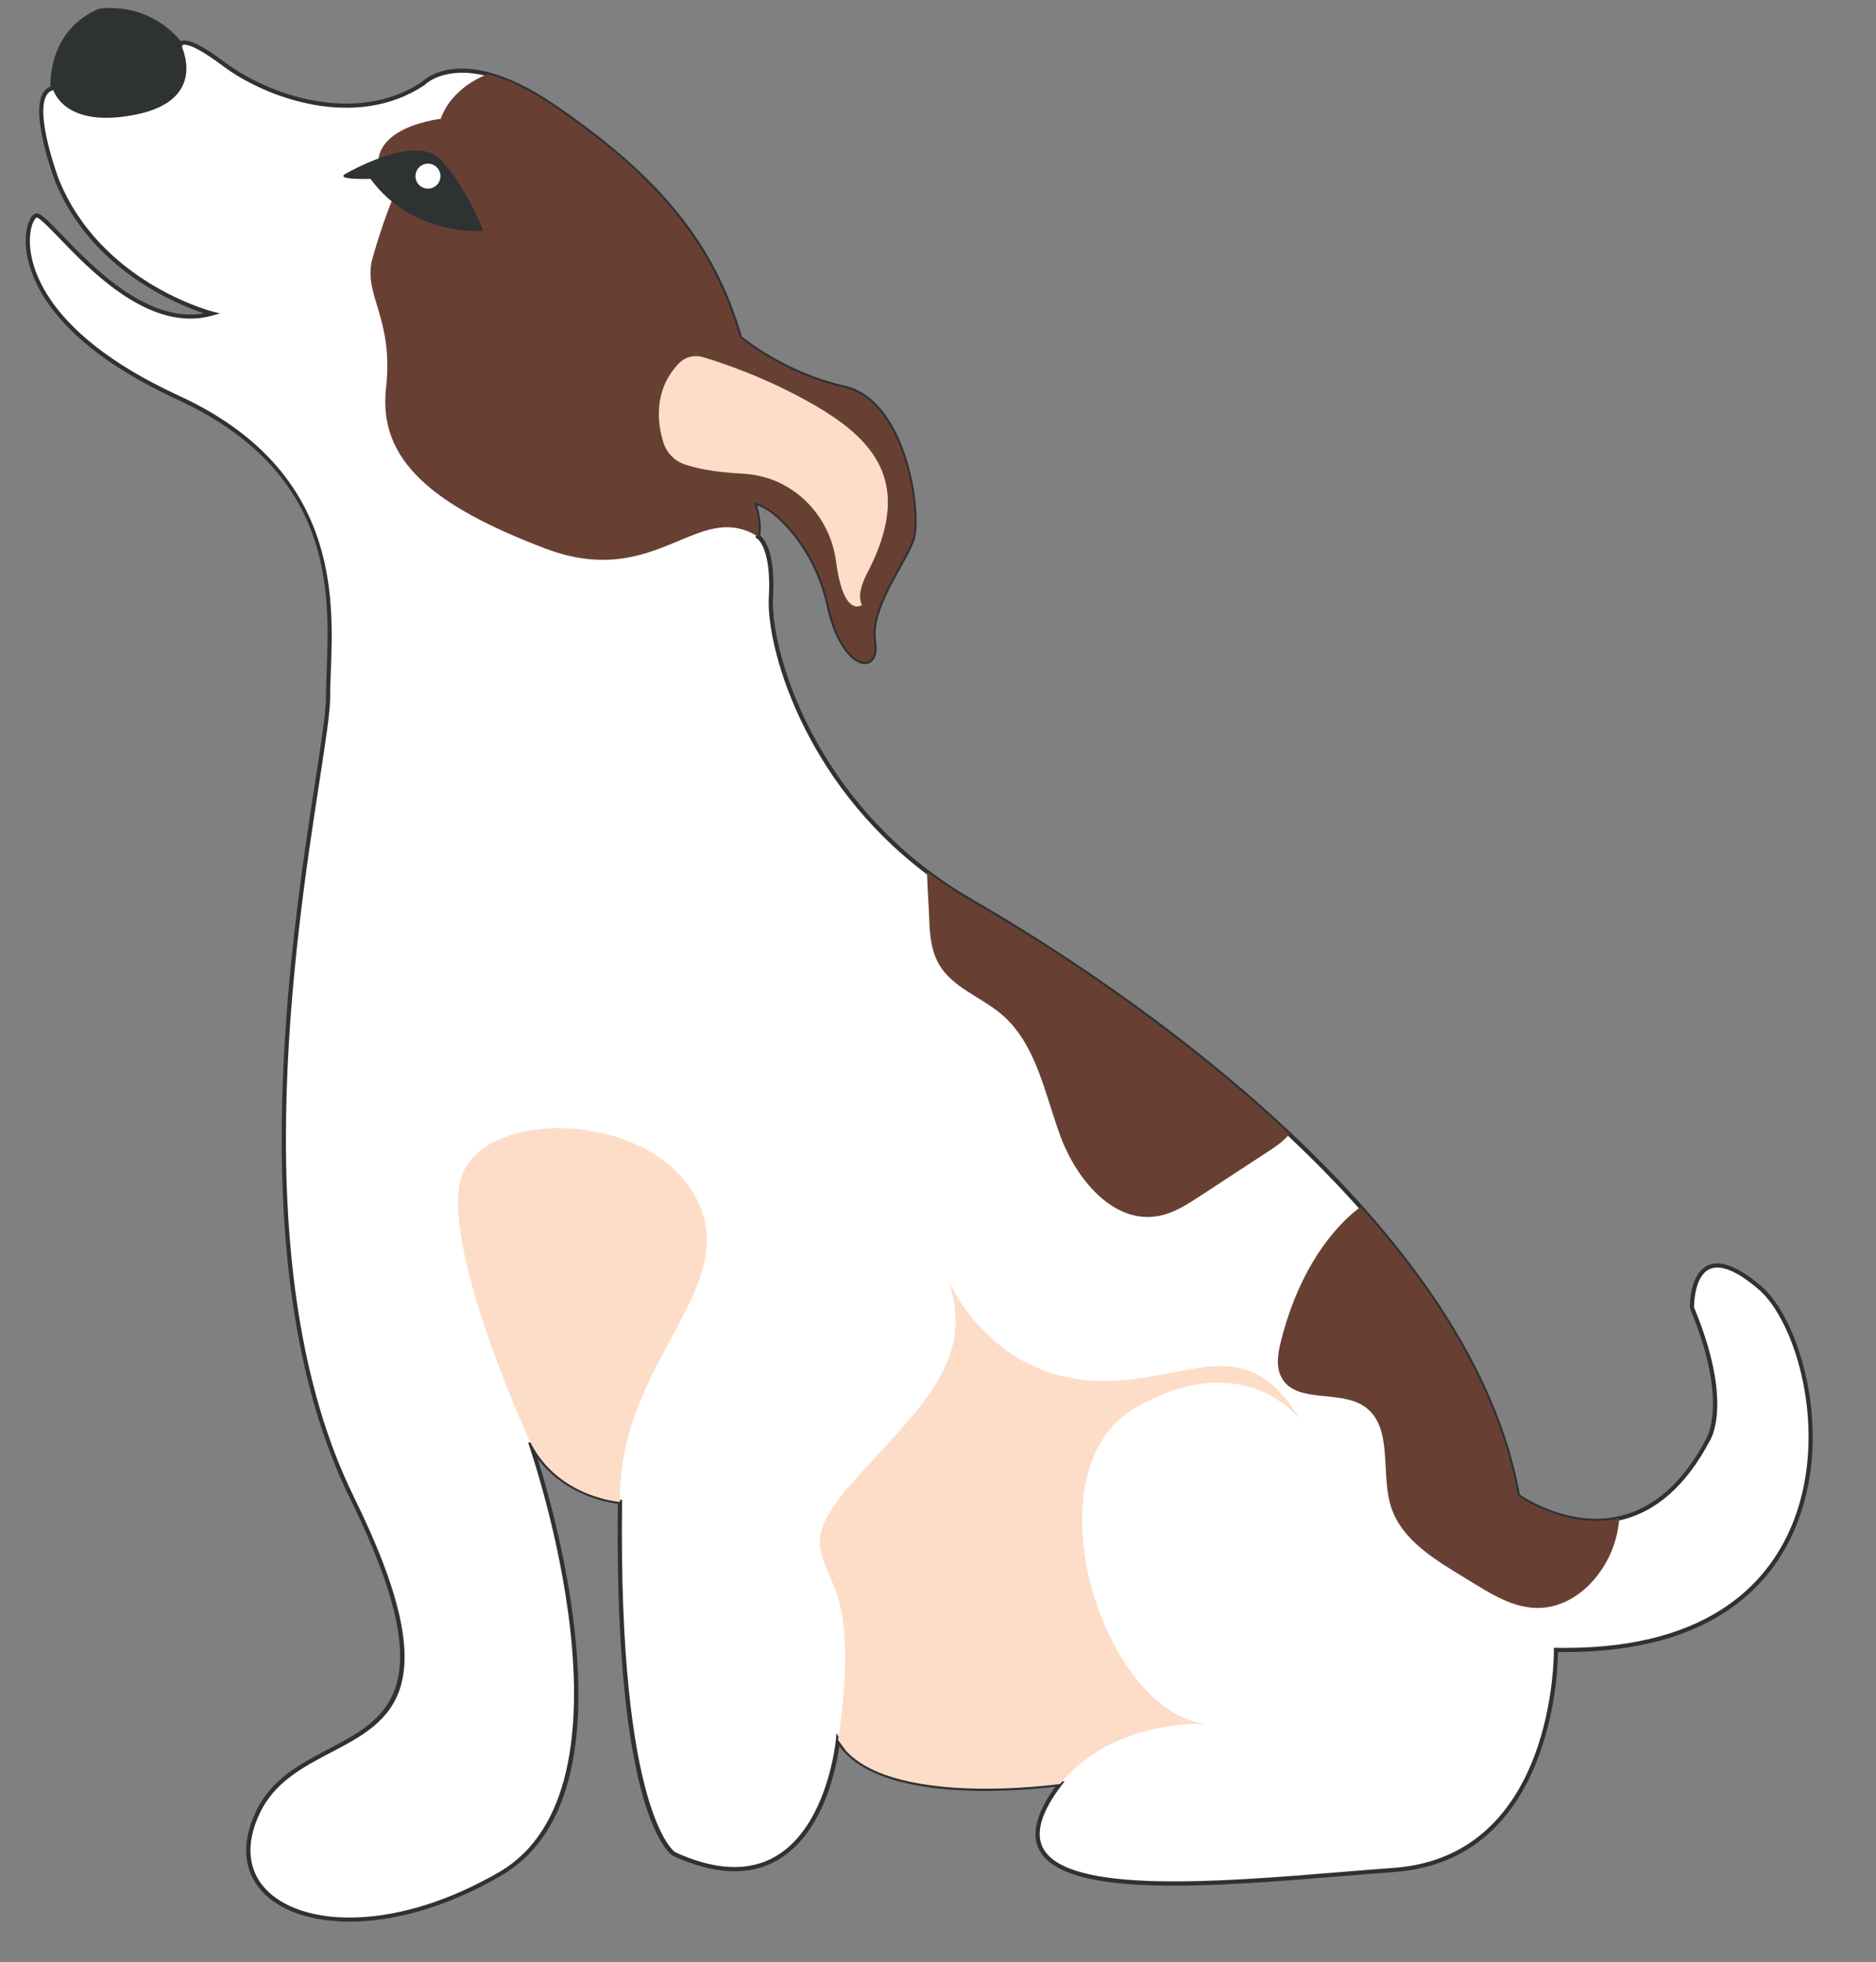
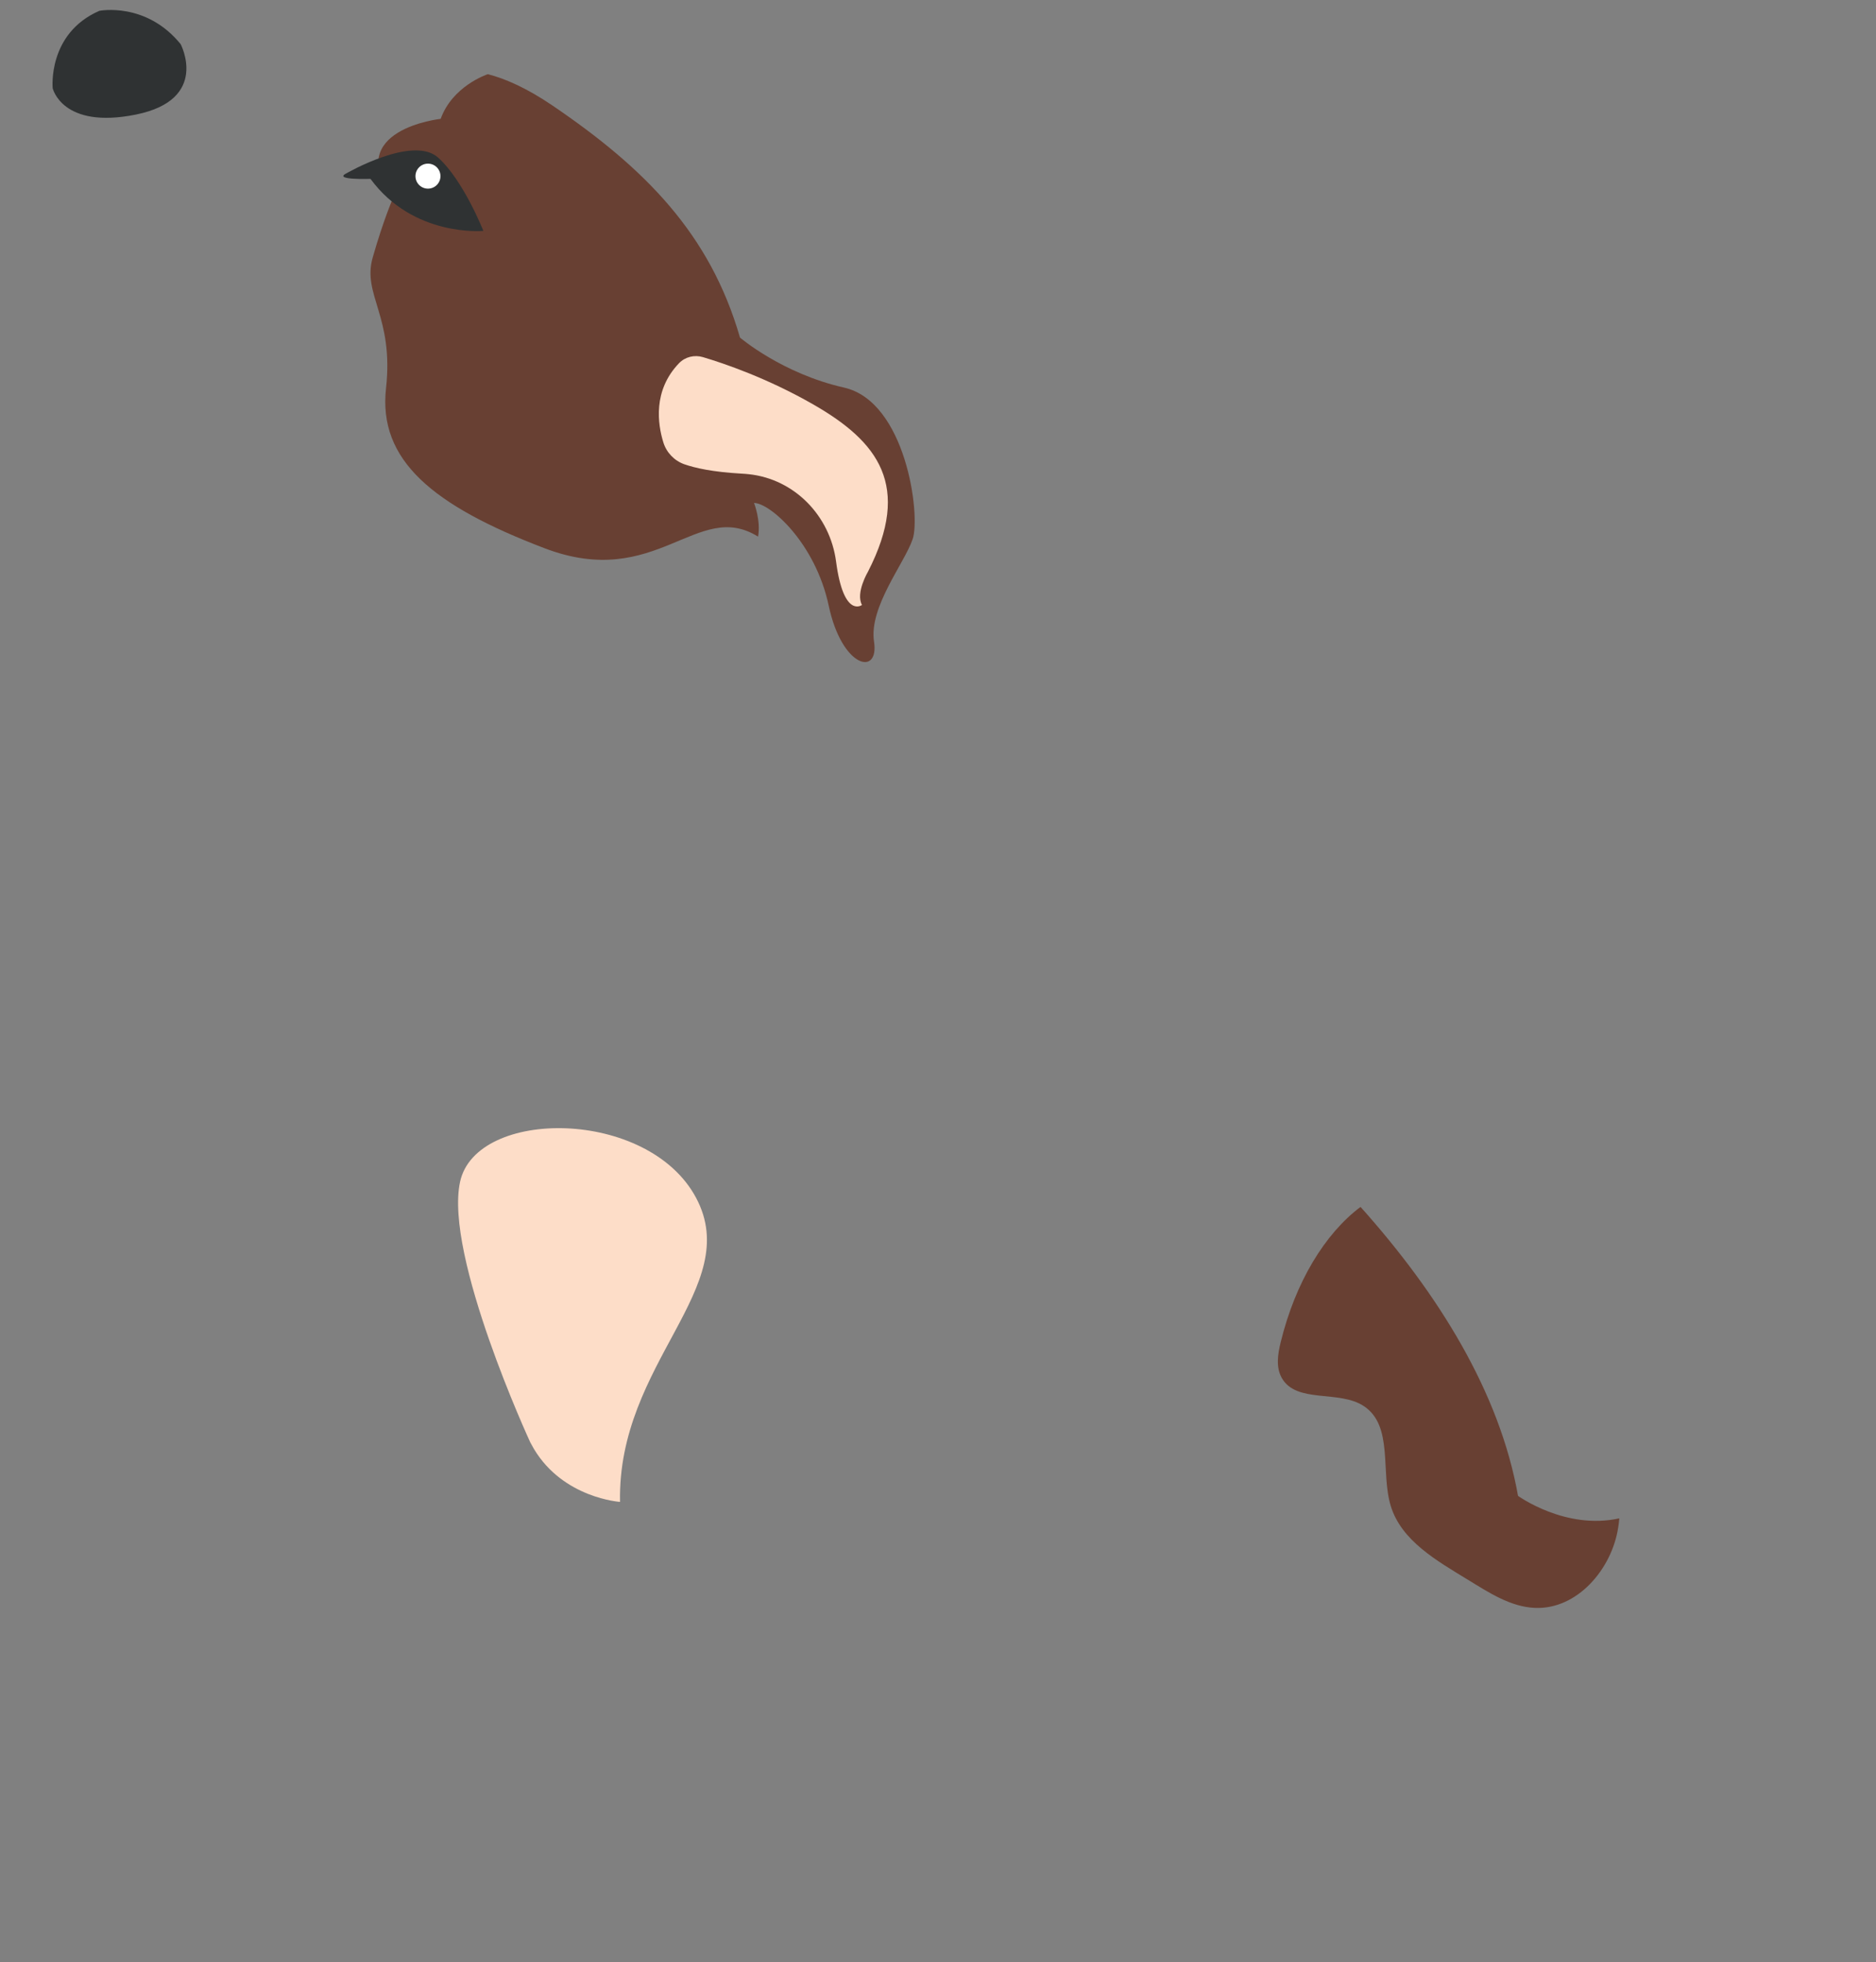
<svg xmlns="http://www.w3.org/2000/svg" fill="#000000" height="469.2" preserveAspectRatio="xMidYMid meet" version="1" viewBox="25.3 15.1 448.7 469.2" width="448.7" zoomAndPan="magnify">
  <rect x="25.3" y="15.1" width="448.7" height="469.2" fill="#808080" stroke="none" />
  <g>
    <g id="change1_1">
-       <path d="M397.48,409.64c0,0,0.96,49.75-38.75,52.62c-39.7,2.87-104.29,11.48-79.89-20.57c0,0-38.71,5.53-51.15-7.88 c-0.76-0.81-1.41-1.69-1.95-2.64c0,0-3.83,43.53-39.23,27.27c0,0-13.87-8.13-12.92-84.19c0,0-13.53-0.88-20.58-12.64l-0.9-1.62 c1.05,3.03,28.45,82.59-7.22,103.24c-36.36,21.05-69.36,9.09-57.88-14.83c11.48-23.92,55.49-8.13,22.48-75.1 c-33.01-66.97-5.74-174.13-5.74-191.35s6.7-52.14-35.88-71.76S31.04,67.6,33.91,66.64c2.87-0.96,22.01,29.18,42.1,23.44 c0,0-26.9-6.7-37.1-31.89c0,0-7.71-20.41-1.01-22.01c0,0-1.28-13.08,11.16-18.5c0,0,11.16-2.23,19.45,7.97c0,0,0.8-2.39,10.36,4.78 c9.57,7.18,31.09,15.63,47.68,4.62c0,0,4.62-5.01,15.43-2.23c0.01,0,0.01,0,0.01,0c4.2,1.08,9.34,3.34,15.49,7.52 c22.01,14.96,37.63,30.59,44.81,55.46c0,0,10.05,8.61,24.88,11.96c14.83,3.35,18.34,30.46,16.42,36.2 c-1.91,5.74-10.52,16.26-9.25,24.56c1.28,8.29-7.65,6.38-10.84-8.61c-3.19-14.99-14.03-24.56-17.86-24.56c0,0,1.67,4.23,0.96,8.05 c0.07,0.04,0.15,0.09,0.21,0.15c0.78,0.62,3.51,3.57,2.9,14.44c-0.65,11.4,7.79,43.21,37.3,65.54c3.32,2.51,6.91,4.9,10.78,7.14 c19.27,11.1,49.33,30.67,75.89,55.61c5.9,5.55,11.64,11.36,17.04,17.41c18.58,20.76,33.26,44.26,37.67,69.1 c0,0,11.37,8.24,24.21,5.37c7.22-1.61,14.87-6.72,21.23-18.76c0,0,5.74-8.61-3.83-31.57c0,0-0.48-19.13,16.26-4.78 C463.01,337.4,474.02,411.07,397.48,409.64z" fill="#ffffff" />
-     </g>
+       </g>
    <g id="change2_1">
-       <path d="M108.92,474.61c-8.74,0-15.75-2.35-19.98-6.27c-5.39-4.99-6.23-12.15-2.38-20.17 c3.69-7.7,10.64-11.34,17.36-14.86c14.14-7.41,27.5-14.41,5.13-59.81c-26.53-53.82-14.23-133.49-8.32-171.78 c1.47-9.53,2.53-16.41,2.53-19.79c0-1.9,0.08-4.04,0.17-6.3c0.73-18.99,1.83-47.69-35.76-65c-34.7-15.98-36.48-33.74-36.21-38.81 c0.16-2.89,1.12-5.26,2.29-5.65c1.05-0.36,2.61,1.21,6.35,5.09c7.21,7.5,20.37,21.19,33.97,18.76 c-6.26-2.06-26.99-10.32-35.62-31.64c-0.24-0.64-5.8-15.51-2.98-20.83c0.45-0.85,1.09-1.43,1.91-1.73 c-0.08-2.31,0.12-13.64,11.48-18.59l0.1-0.03c0.11-0.02,11.26-2.11,19.61,7.75c0.06-0.03,0.13-0.06,0.21-0.08 c1.63-0.51,5.13,1.23,10.39,5.18c10.19,7.64,31.11,15.17,47.06,4.64c0.54-0.55,5.33-5.02,15.81-2.35l0.08,0.02 c4.78,1.23,10.05,3.78,15.65,7.59c25.5,17.34,38.54,33.46,44.96,55.59c1.14,0.94,10.85,8.66,24.55,11.76 c4.6,1.04,8.49,4.32,11.55,9.76c5.47,9.71,6.51,23.24,5.23,27.08c-0.62,1.87-1.89,4.15-3.36,6.79c-2.99,5.37-6.71,12.05-5.86,17.53 c0.55,3.59-0.76,5.15-2.17,5.41c-3.17,0.58-7.66-4.44-9.66-13.84c-2.95-13.88-12.47-22.99-16.63-24.06 c0.44,1.38,1.21,4.35,0.76,7.22c1.14,0.92,3.66,4.19,3.06,14.85c-0.64,11.13,7.83,42.96,37.1,65.11c3.38,2.55,6.99,4.94,10.73,7.1 c16.11,9.28,47.41,28.85,75.98,55.68c6.25,5.88,11.99,11.75,17.07,17.44c21.02,23.49,33.72,46.75,37.75,69.14 c1.43,0.97,12.01,7.78,23.65,5.17c8.36-1.86,15.39-8.09,20.9-18.51c0.08-0.13,5.47-8.78-3.85-31.15l-0.04-0.18 c-0.01-0.33-0.15-8.05,4.23-10.13c3.02-1.44,7.35,0.23,12.86,4.96c9.05,7.76,17.16,34.14,8.75,56.22 c-5.55,14.58-19.99,31.78-57.38,31.25c-0.06,5.34-1.69,49.9-39.21,52.61c-3.97,0.29-8.18,0.63-12.53,0.99 c-30.91,2.53-65.96,5.39-72.27-6.15c-2.08-3.79-0.81-8.92,3.77-15.25c-6.7,0.83-39.01,4.09-50.41-8.19c-0.46-0.49-0.87-1-1.25-1.53 c-0.66,4.87-3.64,20.81-14.76,27.27c-6.69,3.89-15.11,3.55-25.01-1c-0.62-0.36-14.1-9.13-13.21-84.2 c-2.32-0.28-12.66-1.99-19.2-10.86c2.32,7.41,6.94,23.65,8.87,41.11c3.34,30.25-2.59,50.01-17.62,58.71 C131.79,471.38,119.17,474.61,108.92,474.61z M34.08,67.12c-0.01,0-0.01,0-0.02,0c-0.45,0.15-1.43,1.75-1.6,4.76 c-0.27,4.9,1.5,22.12,35.63,37.84c38.2,17.6,37.03,47.86,36.34,65.95c-0.09,2.25-0.17,4.38-0.17,6.26c0,3.46-1.07,10.37-2.54,19.94 c-5.89,38.19-18.15,117.65,8.23,171.19c22.81,46.28,9.03,53.5-5.56,61.14c-6.57,3.44-13.37,7.01-16.92,14.4 c-3.64,7.59-2.88,14.34,2.16,19c8.93,8.27,30.7,9.26,55.02-4.82c35.05-20.29,8.16-99.29,6.99-102.64l0.91-0.41l0.9,1.62 c6.83,11.37,20.05,12.37,20.18,12.38l0.47,0.03l-0.01,0.47c-0.94,74.51,12.54,83.68,12.67,83.76c9.54,4.38,17.64,4.73,24.04,1.02 c12.47-7.24,14.41-27.69,14.43-27.9l0.14-1.59l0.79,1.39c0.52,0.91,1.15,1.76,1.88,2.55c12.12,13.06,50.33,7.78,50.71,7.73 l1.21-0.17l-0.74,0.97c-4.89,6.43-6.37,11.51-4.4,15.12c6,10.97,42.21,8.01,71.31,5.63c4.35-0.36,8.57-0.7,12.54-0.99 c38.77-2.8,38.29-51.62,38.28-52.11l-0.01-0.52l0.52,0.01c0.74,0.01,1.48,0.02,2.2,0.02c35.53,0,49.38-16.56,54.73-30.62 c8.25-21.69,0.37-47.53-8.47-55.11c-5.18-4.44-9.15-6.06-11.78-4.81c-3.56,1.69-3.66,8.27-3.66,9.12 c9.51,22.88,3.98,31.59,3.74,31.95c-5.63,10.65-12.88,17.04-21.54,18.97c-12.91,2.89-24.5-5.37-24.61-5.45l-0.16-0.12l-0.04-0.2 c-3.96-22.27-16.59-45.43-37.55-68.85c-5.06-5.67-10.78-11.52-17.01-17.38c-28.5-26.76-59.72-46.29-75.8-55.54 c-3.78-2.18-7.42-4.59-10.83-7.17c-29.6-22.39-38.14-54.67-37.5-65.96c0.61-10.81-2.15-13.58-2.71-14.02 c-0.05-0.04-0.11-0.08-0.16-0.11l-0.3-0.18l0.06-0.34c0.68-3.63-0.91-7.73-0.93-7.78l-0.27-0.68h0.74 c3.98,0,15.05,9.43,18.35,24.95c1.95,9.18,6.19,13.49,8.5,13.06c1.21-0.22,1.73-1.86,1.36-4.27c-0.9-5.82,2.92-12.67,5.98-18.17 c1.45-2.6,2.7-4.84,3.29-6.62c1.26-3.78-0.02-17.16-5.16-26.28c-2.92-5.18-6.59-8.3-10.9-9.27c-14.78-3.34-24.99-11.98-25.09-12.07 l-0.11-0.1l-0.04-0.14c-6.33-21.96-19.26-37.95-44.61-55.19c-5.48-3.73-10.62-6.23-15.28-7.44l-0.07-0.02 c-10.34-2.66-14.89,2.04-14.94,2.09l-0.09,0.08C110.46,46.35,89,38.67,78.58,30.85c-8.24-6.18-9.6-4.98-9.62-4.96l-0.29,0.86 l-0.54-0.77c-7.73-9.52-18.12-7.95-18.92-7.81C37.3,23.4,38.38,36.01,38.4,36.14l0.04,0.43l-0.42,0.1 c-0.73,0.17-1.28,0.62-1.67,1.35c-2.61,4.92,2.97,19.84,3.03,19.99c9.98,24.65,36.49,31.52,36.75,31.58l1.81,0.45l-1.8,0.51 c-14.8,4.23-29.09-10.63-36.76-18.61C37.2,69.69,34.73,67.12,34.08,67.12z" fill="#2f3233" />
-     </g>
+       </g>
  </g>
  <g id="change3_1">
-     <path d="M333.68,286.3c-0.03,0.04-0.05,0.08-0.09,0.12c-1.46,1.73-3.38,2.99-5.28,4.23 c-5.33,3.48-10.66,6.98-15.99,10.46c-3.08,2.02-6.29,4.09-9.9,4.76c-10.79,2.01-19.65-8.73-23.47-19.02 c-3.8-10.29-5.77-22.12-14.13-29.22c-4.89-4.15-11.67-6.35-14.9-11.88c-1.98-3.38-2.27-7.45-2.39-11.36 c-0.07-2.18-0.36-6.21-0.53-10.83c3.32,2.51,6.91,4.9,10.78,7.14C277.06,241.78,307.12,261.36,333.68,286.3z" fill="#684033" />
-   </g>
+     </g>
  <g id="change3_2">
    <path d="M412.6,378.17c-0.05,0.74-0.15,1.5-0.27,2.25c-1.55,9.95-9.81,19.57-19.87,19.17 c-5.89-0.24-11.07-3.68-16.08-6.74c-7.41-4.53-15.85-9.28-18.42-17.57c-2.52-8.15,0.68-19.17-6.42-23.92 c-5.97-3.99-16.2-0.53-19.69-6.8c-1.41-2.54-0.93-5.67-0.24-8.49c3.53-14.44,10.6-25.99,19.1-32.37 c18.58,20.76,33.26,44.26,37.67,69.1C388.39,372.8,399.76,381.04,412.6,378.17z" fill="#684033" />
  </g>
  <g id="change4_1">
    <path d="M173.6,374.24c0,0-13.53-0.88-20.58-12.64l-0.9-1.62c0,0-20.61-44.58-16.78-62.28 c3.83-17.7,44.97-17.7,56.45,3.83C203.26,323.05,172.93,340.85,173.6,374.24z" fill="#fdddc8" />
  </g>
  <g id="change4_2">
-     <path d="M336.22,354.59c-0.65-0.86-13.57-17.47-39.2-2.94c-26.31,14.94-8.13,72.82,16.74,75.69 c0,0-22.01-1.44-34.92,14.35c0,0-38.71,5.53-51.15-7.88l-1.95-2.64c0,0,3.83-22.01,0-33.96c-3.83-11.96-9.57-13.39,5.26-29.66 c14.82-16.25,27.72-27.72,21.07-46.34c0.56,1.26,9.79,21.54,32.5,23.85C308.01,347.45,322.36,331.2,336.22,354.59z" fill="#fdddc8" />
-   </g>
+     </g>
  <g id="change3_3">
    <path d="M243.6,143.98c-1.91,5.74-10.52,16.26-9.25,24.56c1.28,8.29-7.65,6.38-10.84-8.61 c-3.19-14.99-14.03-24.56-17.86-24.56c0,0,1.67,4.23,0.96,8.05c-14.56-9.08-24.24,13-51.03,2.79 c-26.79-10.21-39.86-21.05-37.95-38.27c1.91-17.22-5.74-22.32-3.19-31.25c2.55-8.93,4.78-14.03,4.78-14.03 C107.1,46.07,130.7,43.52,130.7,43.52c2.8-7.77,10.88-10.55,11.28-10.68c0.01,0,0.01,0,0.01,0c4.2,1.08,9.34,3.34,15.49,7.52 c22.01,14.96,37.63,30.59,44.81,55.46c0,0,10.05,8.61,24.88,11.96C242,111.13,245.51,138.24,243.6,143.98z" fill="#684033" />
  </g>
  <g id="change2_2">
    <path d="M108.06,56.6c0,0,15.95-9.25,22.01-3.83c6.06,5.42,10.84,17.54,10.84,17.54s-16.68,1.59-27-12.44 C113.91,57.87,104.99,58.19,108.06,56.6z" fill="#2f3233" />
  </g>
  <g id="change1_2">
    <circle cx="127.66" cy="57.22" fill="#ffffff" r="3.49" stroke="#2f3233" stroke-miterlimit="10" />
  </g>
  <g id="change2_3">
    <path d="M57.83,42.49c-17.7,3.59-19.93-6.3-19.93-6.3s-1.28-13.08,11.16-18.5c0,0,11.16-2.23,19.45,7.97 C68.51,25.66,75.53,38.9,57.83,42.49z" fill="#2f3233" />
  </g>
  <g id="change4_3">
    <path d="M183.96,120.89c-1.35-4.35-2.55-12.4,3.75-18.94c1.46-1.52,3.67-2.05,5.69-1.46 c4.98,1.48,15.39,4.99,26.48,11.36c15.42,8.85,23.56,19.37,13.03,39.94c0,0-3.03,5.1-1.44,7.97c0,0-4.39,3.36-6.2-10.38 c-1.44-10.93-9.94-19.74-20.9-20.89c-0.57-0.06-1.16-0.11-1.77-0.14c-6.8-0.38-11.03-1.33-13.61-2.23 C186.59,125.28,184.71,123.32,183.96,120.89z" fill="#fdddc8" />
  </g>
</svg>